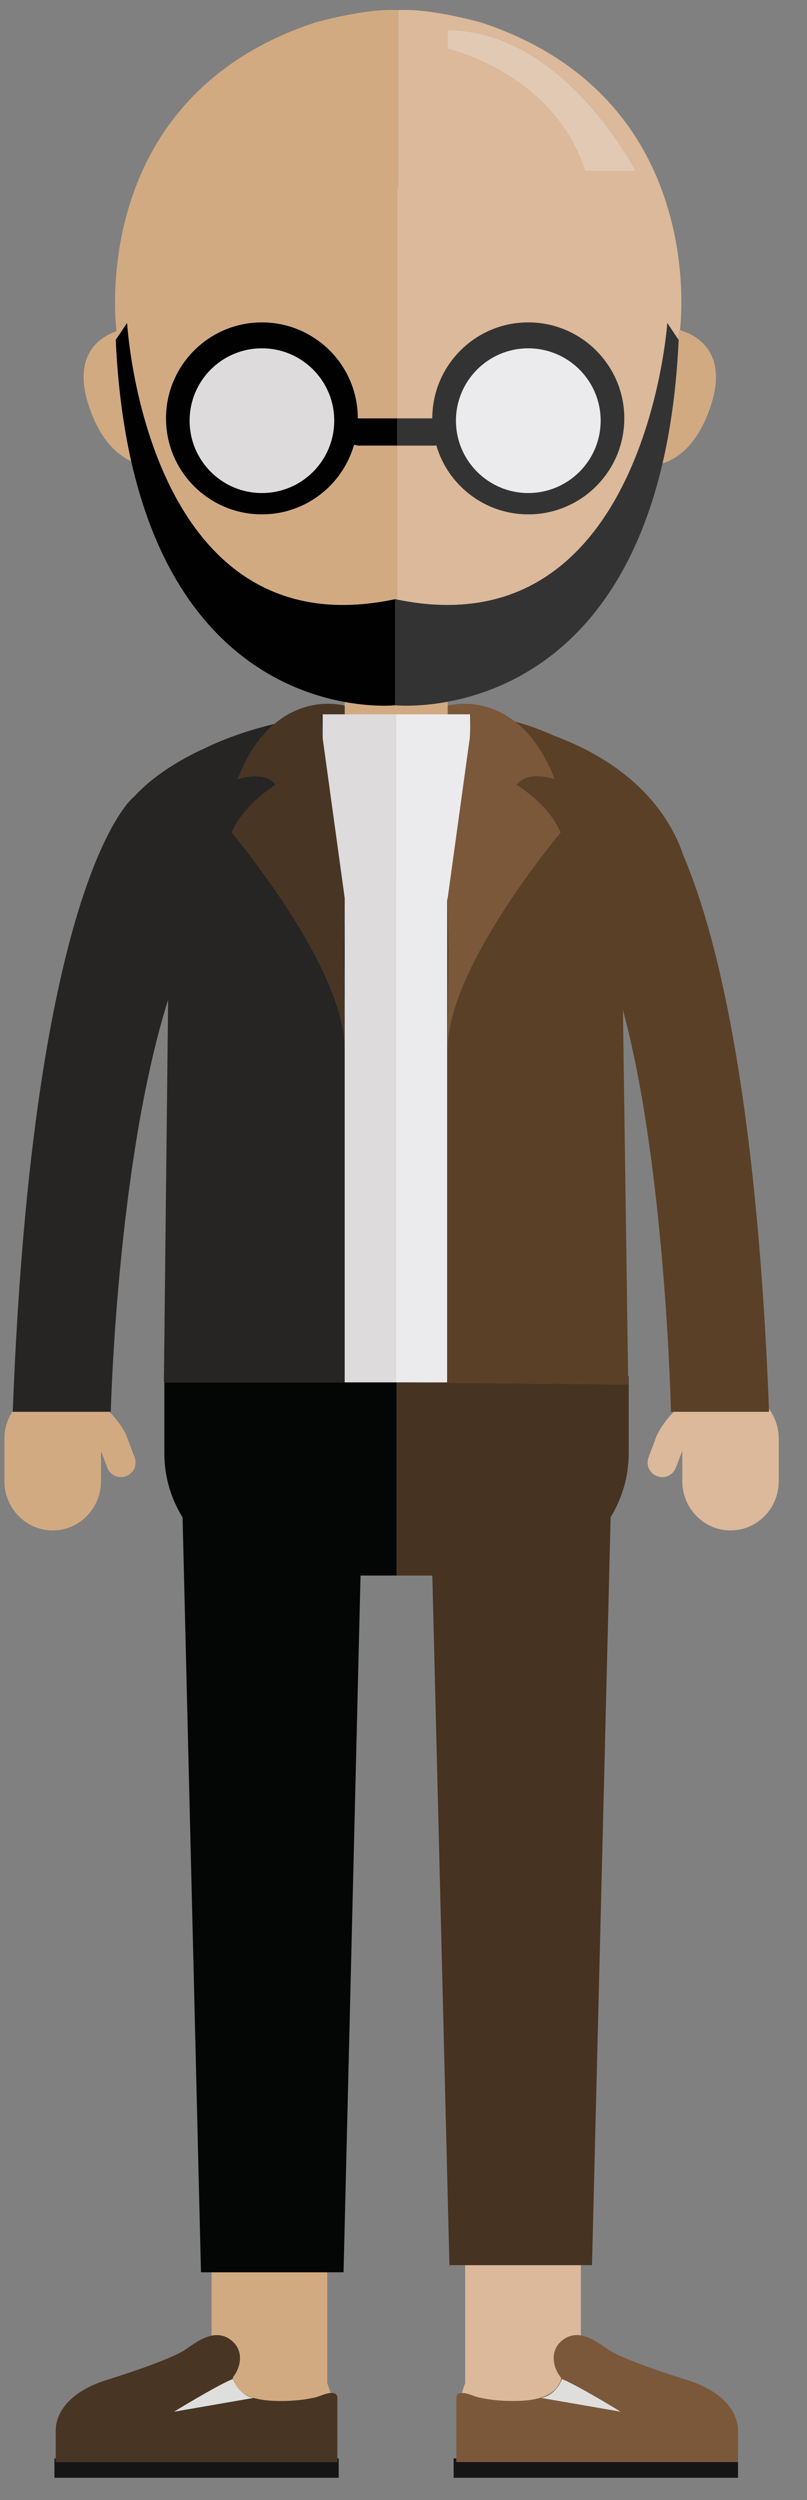
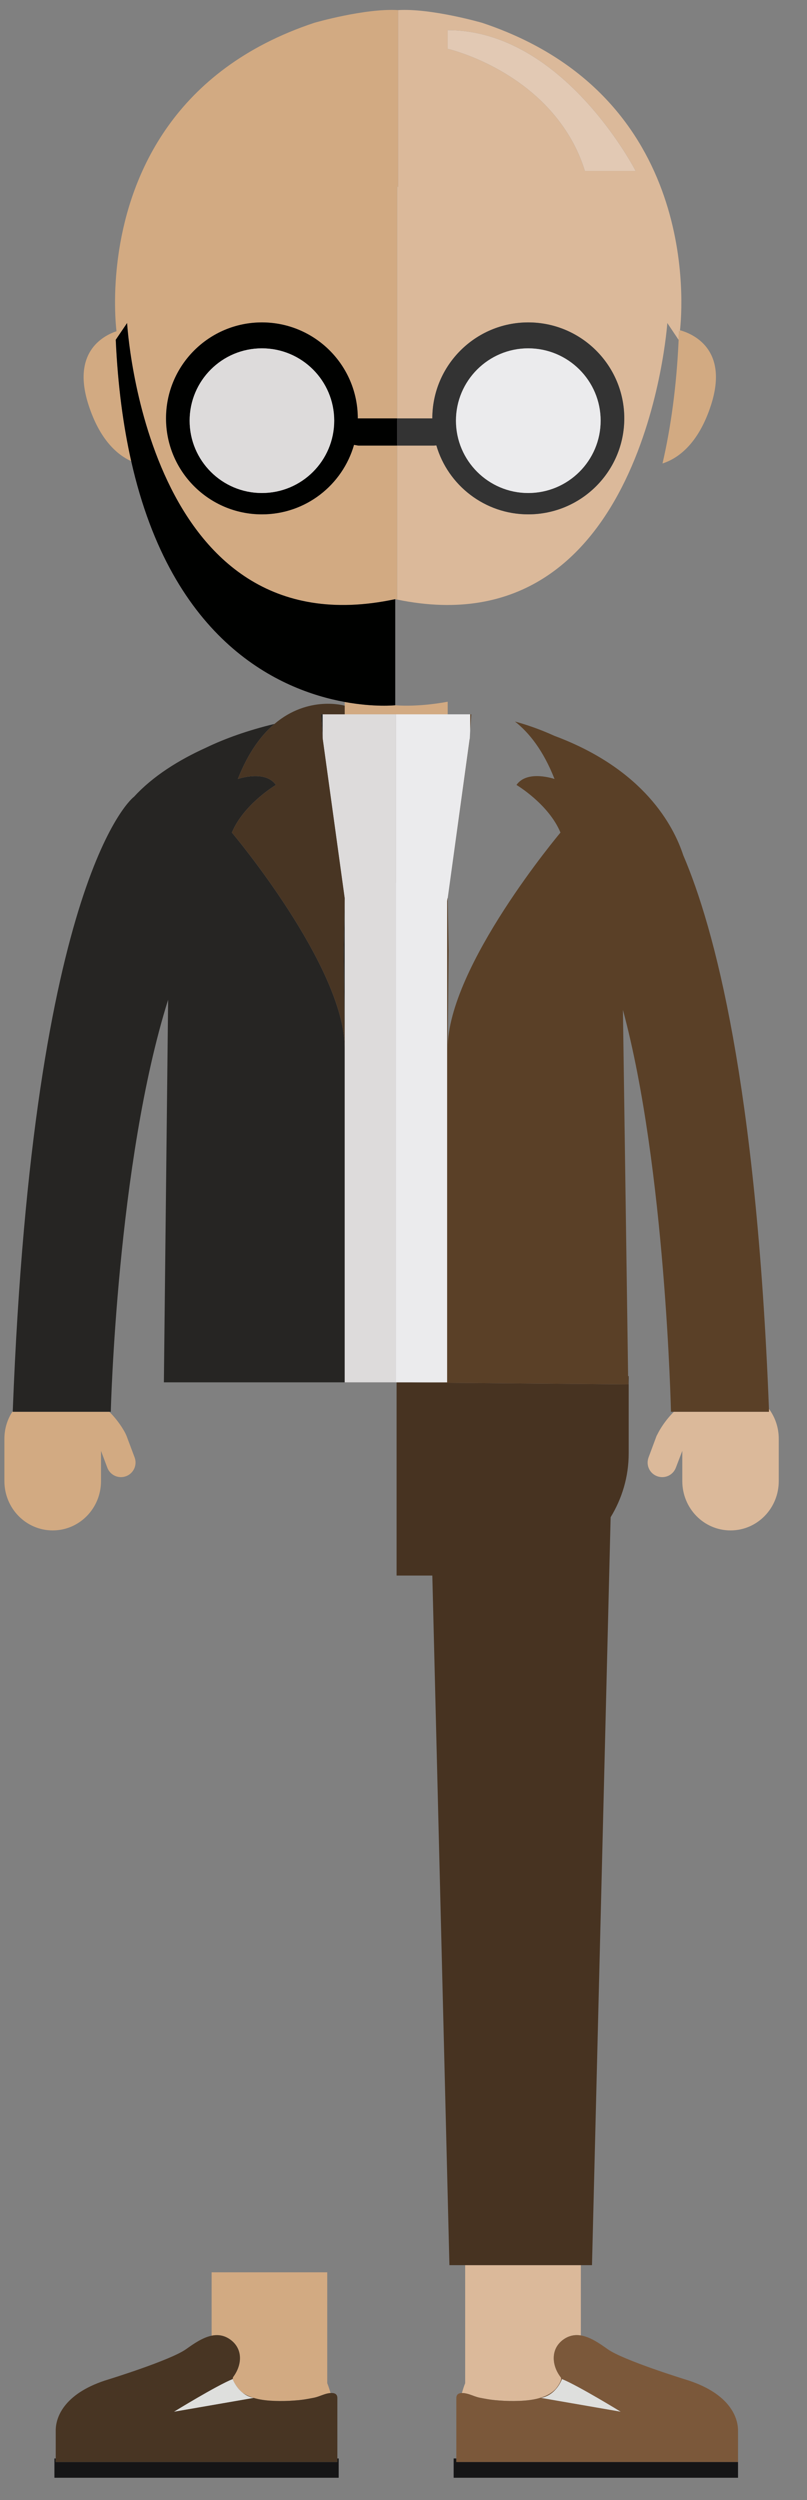
<svg xmlns="http://www.w3.org/2000/svg" width="42px" height="130px" viewBox="0 0 42 130">
  <rect x="0" y="0" width="42" height="130" fill="#808080" stroke="none" />
  <title>Group</title>
  <g id="Page-1" stroke="none" stroke-width="1" fill="none" fill-rule="evenodd">
    <g id="80703" transform="translate(-981, -760)">
      <g id="Group" transform="translate(981.229, 760.515)">
        <path d="M39.791,72.747 L39.791,72.897 L34.841,72.897 C34.261,73.476 33.991,74.059 33.991,74.059 L33.941,74.153 L33.521,75.281 C33.381,75.676 33.581,76.11 33.981,76.251 C34.381,76.392 34.811,76.185 34.951,75.79 L35.281,74.93 L35.281,76.501 C35.281,77.919 36.401,79.066 37.791,79.066 C39.181,79.066 40.301,77.919 40.301,76.501 L40.301,74.301 C40.301,73.715 40.111,73.178 39.791,72.747" id="Fill-167" fill="#DBB99A" />
        <path d="M0.432,72.897 L0.435,72.862 C0.16,73.27 -5.68434189e-14,73.767 -5.68434189e-14,74.301 L-5.68434189e-14,76.501 C-5.68434189e-14,77.919 1.125,79.066 2.513,79.066 C3.903,79.066 5.028,77.919 5.028,76.501 L5.028,74.93 L5.351,75.79 C5.491,76.185 5.926,76.392 6.32,76.251 C6.717,76.11 6.922,75.676 6.781,75.281 L6.358,74.153 L6.315,74.059 L6.317,74.059 C6.317,74.059 6.045,73.476 5.461,72.897 L0.432,72.897" id="Fill-168" fill="#D2AA82" />
        <path d="M10.785,120.939 C11.107,120.874 11.434,120.911 11.753,121.14 C12.051,121.354 12.202,121.631 12.247,121.926 C12.304,122.319 12.169,122.741 11.898,123.098 L11.88,123.196 C11.88,123.196 12.027,123.608 12.393,123.903 C12.931,124.28 13.709,124.331 14.326,124.337 C14.663,124.34 14.998,124.322 15.333,124.29 C15.587,124.266 15.839,124.217 16.091,124.169 C16.295,124.13 16.452,124.055 16.646,123.991 C16.733,123.962 16.856,123.928 16.974,123.921 C16.925,123.749 16.868,123.576 16.802,123.407 L16.802,117.643 L10.785,117.643 L10.785,120.939" id="Fill-169" fill="#D2AA82" />
        <path d="M23.981,123.409 C23.911,123.578 23.861,123.749 23.811,123.921 C23.941,123.917 24.101,123.958 24.201,123.991 C24.401,124.055 24.551,124.13 24.761,124.169 C25.011,124.217 25.261,124.266 25.521,124.29 C25.851,124.322 26.191,124.34 26.521,124.337 C27.231,124.329 28.161,124.264 28.691,123.708 C28.761,123.627 29.061,123.235 28.951,123.098 C28.681,122.747 28.551,122.329 28.601,121.942 C28.641,121.639 28.791,121.357 29.091,121.14 C29.391,120.926 29.701,120.878 30.001,120.926 L30.001,117.272 L23.981,117.272 L23.981,123.409" id="Fill-170" fill="#DBB99A" />
        <polyline id="Fill-171" fill="#151516" points="23.521 127.506 23.521 127.323 23.381 127.323 23.381 128.327 38.181 128.327 38.181 127.323 38.181 127.506 23.521 127.506" />
        <path d="M32.071,124.891 L27.931,124.174 C28.731,124.033 29.021,123.196 29.021,123.196 C29.871,123.542 32.071,124.891 32.071,124.891 Z M29.091,121.14 C28.791,121.357 28.641,121.639 28.601,121.942 C28.551,122.329 28.681,122.747 28.951,123.098 C29.061,123.235 28.761,123.627 28.691,123.708 C28.161,124.264 27.231,124.329 26.521,124.337 C26.191,124.34 25.851,124.322 25.521,124.29 C25.261,124.266 25.011,124.217 24.761,124.169 C24.551,124.13 24.401,124.055 24.201,123.991 C24.101,123.958 23.941,123.917 23.811,123.921 C23.651,123.922 23.521,123.983 23.521,124.184 L23.521,127.506 L38.181,127.506 L38.181,125.895 C38.191,125.105 37.651,123.881 35.421,123.21 C35.421,123.21 32.201,122.217 31.391,121.637 C30.971,121.339 30.491,121.005 30.001,120.926 C29.701,120.878 29.391,120.926 29.091,121.14 L29.091,121.14 Z" id="Fill-172" fill="#7B583A" />
        <polyline id="Fill-173" fill="#151516" points="2.671 127.506 2.671 127.323 2.603 127.323 2.603 128.327 17.398 128.327 17.398 127.323 17.329 127.323 17.329 127.506 2.671 127.506" />
        <path d="M16.091,124.169 C15.839,124.217 15.587,124.266 15.333,124.29 C14.998,124.322 14.663,124.34 14.326,124.337 C13.709,124.331 12.931,124.28 12.393,123.903 C12.545,124.026 12.734,124.131 12.97,124.174 L8.832,124.891 C8.832,124.891 11.027,123.542 11.88,123.196 L11.898,123.098 C12.169,122.741 12.304,122.319 12.247,121.926 C12.202,121.631 12.051,121.354 11.753,121.14 C11.434,120.911 11.107,120.874 10.785,120.939 C10.316,121.036 9.861,121.351 9.46,121.637 C8.648,122.217 5.426,123.21 5.426,123.21 C3.196,123.881 2.659,125.105 2.671,125.895 L2.671,127.506 L17.329,127.506 L17.329,124.184 C17.331,123.956 17.16,123.907 16.974,123.921 C16.856,123.928 16.733,123.962 16.646,123.991 C16.452,124.055 16.295,124.13 16.091,124.169" id="Fill-174" fill="#483523" />
        <path d="M20.411,71.366 L20.411,81.413 L22.271,81.413 L23.161,117.272 L30.581,117.272 L31.551,78.38 C32.141,77.415 32.491,76.281 32.491,75.063 L32.491,71.042 L32.461,71.042 L32.471,71.473 L20.411,71.366" id="Fill-175" fill="#473321" />
-         <path d="M20.381,71.366 L8.325,71.366 L8.325,75.064 C8.325,76.285 8.675,77.423 9.273,78.389 L10.231,117.643 L17.651,117.643 L18.535,81.413 L20.411,81.413 L20.411,71.366 L20.381,71.366" id="Fill-176" fill="#040605" />
        <path d="M8.832,124.891 L12.97,124.174 C12.734,124.131 12.545,124.026 12.393,123.903 C12.027,123.608 11.88,123.196 11.88,123.196 C11.027,123.542 8.832,124.891 8.832,124.891" id="Fill-177" fill="#DEDFDD" />
        <path d="M27.931,124.174 L32.071,124.891 C32.071,124.891 29.871,123.542 29.021,123.196 C29.021,123.196 28.731,124.033 27.931,124.174" id="Fill-178" fill="#DEDFDD" />
        <polyline id="Fill-179" fill="#262523" points="16.481 36.629 16.565 37.889 16.565 36.629 16.481 36.629" />
        <polyline id="Fill-180" fill="#262523" points="17.657 48.904 17.711 53.997 17.711 46.196 17.657 48.904" />
        <path d="M17.711,53.997 C17.711,49.743 11.839,42.778 11.839,42.778 C12.458,41.292 14.129,40.302 14.129,40.302 C13.574,39.498 12.149,39.992 12.149,39.992 C12.69,38.618 13.364,37.715 14.056,37.128 C12.675,37.462 11.484,37.885 10.477,38.371 C9.091,38.999 7.731,39.836 6.728,40.935 L6.726,40.932 C6.726,40.932 1.505,44.932 0.435,72.862 L0.432,72.897 L5.537,72.897 C5.537,72.897 5.854,59.94 8.521,51.472 L8.3,71.366 L17.711,71.366 L17.711,53.997" id="Fill-181" fill="#262523" />
        <path d="M39.791,72.897 L39.791,72.747 C39.131,55.819 36.941,47.71 35.331,43.958 C34.831,42.434 33.291,39.485 28.621,37.747 C27.871,37.405 27.171,37.168 26.571,37.004 C27.311,37.585 28.051,38.515 28.631,39.992 C28.631,39.992 27.211,39.498 26.651,40.302 C26.651,40.302 28.321,41.292 28.941,42.778 C28.941,42.778 23.071,49.743 23.071,53.997 L23.121,48.904 L23.071,46.196 L24.221,37.889 L24.211,37.924 L23.071,46.196 L23.061,46.196 L23.041,46.335 L23.041,71.366 L20.381,71.366 L20.411,71.366 L32.471,71.473 L32.461,71.042 L32.191,52.001 C34.411,60.192 34.691,72.897 34.691,72.897 L39.791,72.897" id="Fill-182" fill="#5A4027" />
        <polyline id="Fill-183" fill="#5A4027" points="24.241 36.629 24.241 37.483 24.301 36.629 24.241 36.629" />
        <path d="M20.381,36.629 L23.071,36.629 L23.071,35.974 C21.451,36.274 20.341,36.158 20.341,36.158 C20.341,36.158 19.271,36.272 17.711,35.987 L17.711,36.629 L20.381,36.629" id="Fill-184" fill="#D2AA82" />
        <path d="M35.111,16.688 C35.101,16.84 35.091,16.994 35.081,17.148 L35.091,17.153 C34.981,19.598 34.681,21.727 34.251,23.586 C35.011,23.341 36.111,22.619 36.781,20.531 C37.711,17.62 35.801,16.834 35.161,16.657 L35.151,16.745 L35.111,16.688" id="Fill-185" fill="#D2AA82" />
        <path d="M5.857,17.062 L6.386,16.282 C6.386,16.282 7.345,33.415 20.341,30.641 L20.441,30.662 L20.441,22.656 L18.42,22.656 L18.196,22.617 C17.597,24.703 15.681,26.231 13.402,26.231 C10.646,26.231 8.412,23.996 8.412,21.241 C8.412,18.485 10.646,16.25 13.402,16.25 C16.159,16.25 18.392,18.485 18.392,21.241 L18.392,21.244 L18.42,21.241 L20.441,21.241 L20.441,9.166 L20.491,9.21 L20.491,0.01 C18.759,-0.093 16.128,0.671 16.128,0.671 C8.773,3.117 6.574,8.615 5.969,12.499 L5.953,12.607 C5.626,14.791 5.802,16.442 5.834,16.708 C5.085,16.964 3.51,17.836 4.375,20.531 C4.961,22.353 5.871,23.135 6.6,23.467 C6.187,21.636 5.904,19.547 5.795,17.153 L5.857,17.062" id="Fill-186" fill="#D2AA82" />
        <path d="M23.071,1.054 C29.101,1.054 32.851,8.373 32.851,8.373 L30.211,8.373 C29.891,7.329 29.391,6.45 28.811,5.705 C26.571,2.823 23.071,2.023 23.071,2.023 L23.071,1.054 Z M20.441,9.166 L20.441,21.241 L22.271,21.241 C22.271,18.485 24.511,16.25 27.261,16.25 C30.021,16.25 32.261,18.485 32.261,21.241 C32.261,23.996 30.021,26.231 27.261,26.231 C25.001,26.231 23.081,24.715 22.481,22.645 L22.361,22.656 L20.441,22.656 L20.441,30.662 C33.341,33.323 34.501,16.282 34.501,16.282 L35.081,17.148 C35.091,16.994 35.101,16.84 35.111,16.688 L35.151,16.745 L35.161,16.657 C35.281,15.599 36.261,4.465 24.861,0.671 C24.861,0.671 22.221,-0.093 20.491,0.01 L20.491,9.21 L20.441,9.166 L20.441,9.166 Z" id="Fill-187" fill="#DBB99A" />
        <path d="M13.402,25.122 C11.325,25.122 9.64,23.437 9.64,21.36 C9.64,19.282 11.325,17.598 13.402,17.598 C15.48,17.598 17.165,19.282 17.165,21.36 C17.165,23.437 15.48,25.122 13.402,25.122 Z M20.441,21.241 L18.42,21.241 L18.392,21.244 L18.392,21.241 C18.392,18.485 16.159,16.25 13.402,16.25 C10.646,16.25 8.412,18.485 8.412,21.241 C8.412,23.996 10.646,26.231 13.402,26.231 C15.681,26.231 17.597,24.703 18.196,22.617 L18.42,22.656 L20.441,22.656 L20.441,21.241 L20.441,21.241 Z" id="Fill-188" fill="#000100" />
        <path d="M27.261,17.598 C29.341,17.598 31.031,19.282 31.031,21.36 C31.031,23.437 29.341,25.122 27.261,25.122 C25.191,25.122 23.501,23.437 23.501,21.36 C23.501,19.282 25.191,17.598 27.261,17.598 Z M22.361,22.656 L22.481,22.645 C23.081,24.715 25.001,26.231 27.261,26.231 C30.021,26.231 32.261,23.996 32.261,21.241 C32.261,18.485 30.021,16.25 27.261,16.25 C24.511,16.25 22.271,18.485 22.271,21.241 L20.441,21.241 L20.441,22.656 L22.361,22.656 L22.361,22.656 Z" id="Fill-189" fill="#333333" />
        <path d="M13.402,17.598 C11.325,17.598 9.64,19.282 9.64,21.36 C9.64,23.437 11.325,25.122 13.402,25.122 C15.48,25.122 17.165,23.437 17.165,21.36 C17.165,19.282 15.48,17.598 13.402,17.598" id="Fill-190" fill="#DDDBDB" />
        <path d="M27.261,25.122 C29.341,25.122 31.031,23.437 31.031,21.36 C31.031,19.282 29.341,17.598 27.261,17.598 C25.191,17.598 23.501,19.282 23.501,21.36 C23.501,23.437 25.191,25.122 27.261,25.122" id="Fill-191" fill="#EBEBED" />
        <path d="M20.341,36.158 L20.341,30.641 C7.345,33.415 6.386,16.282 6.386,16.282 L5.857,17.062 L5.795,17.153 C5.904,19.547 6.187,21.636 6.6,23.467 C8.731,32.905 14.357,35.373 17.711,35.987 C19.271,36.272 20.341,36.158 20.341,36.158" id="Fill-192" fill="#000100" />
-         <path d="M35.081,17.148 L34.501,16.282 C34.501,16.282 33.341,33.323 20.441,30.662 L20.341,30.641 L20.341,36.158 C20.341,36.158 21.451,36.274 23.071,35.974 C26.471,35.344 32.081,32.869 34.251,23.586 C34.681,21.727 34.981,19.598 35.091,17.153 L35.081,17.148" id="Fill-193" fill="#333333" />
        <path d="M28.811,5.705 C29.391,6.45 29.891,7.329 30.211,8.373 L32.851,8.373 C32.851,8.373 29.101,1.054 23.071,1.054 L23.071,2.023 C23.071,2.023 26.571,2.823 28.811,5.705" id="Fill-194" fill="#E2C9B4" />
        <polyline id="Fill-195" fill="#DDDBDB" points="20.381 45.376 20.381 36.629 16.565 36.629 16.565 37.889 17.711 46.196 17.711 71.366 20.371 71.366 20.371 45.376 20.381 45.376" />
        <path d="M20.381,36.629 L20.381,45.376 L20.371,45.376 L20.371,71.366 L23.041,71.366 L23.041,46.335 L23.061,46.196 L23.071,46.196 L24.211,37.924 L24.221,37.889 L24.241,37.483 L24.241,36.629 C24.241,36.629 24.141,36.629 23.971,36.629 L20.381,36.629" id="Fill-196" fill="#EBEBED" />
        <path d="M12.149,39.992 C12.149,39.992 13.574,39.498 14.129,40.302 C14.129,40.302 12.458,41.292 11.839,42.778 C11.839,42.778 17.711,49.743 17.711,53.997 L17.657,48.904 L17.711,46.196 L16.565,37.889 L16.481,36.629 L17.711,36.629 L17.711,36.181 C17.711,36.181 15.828,35.624 14.056,37.128 C13.364,37.715 12.69,38.618 12.149,39.992" id="Fill-197" fill="#483523" />
-         <path d="M23.971,36.629 C24.141,36.629 24.241,36.629 24.241,36.629 L24.301,36.629 L24.241,37.483 L24.221,37.889 L23.071,46.196 L23.121,48.904 L23.071,53.997 C23.071,49.743 28.941,42.778 28.941,42.778 C28.321,41.292 26.651,40.302 26.651,40.302 C27.211,39.498 28.631,39.992 28.631,39.992 C28.051,38.515 27.311,37.585 26.571,37.004 C24.841,35.659 23.071,36.181 23.071,36.181 L23.071,36.629 L23.971,36.629" id="Fill-198" fill="#7B583A" />
      </g>
    </g>
  </g>
</svg>